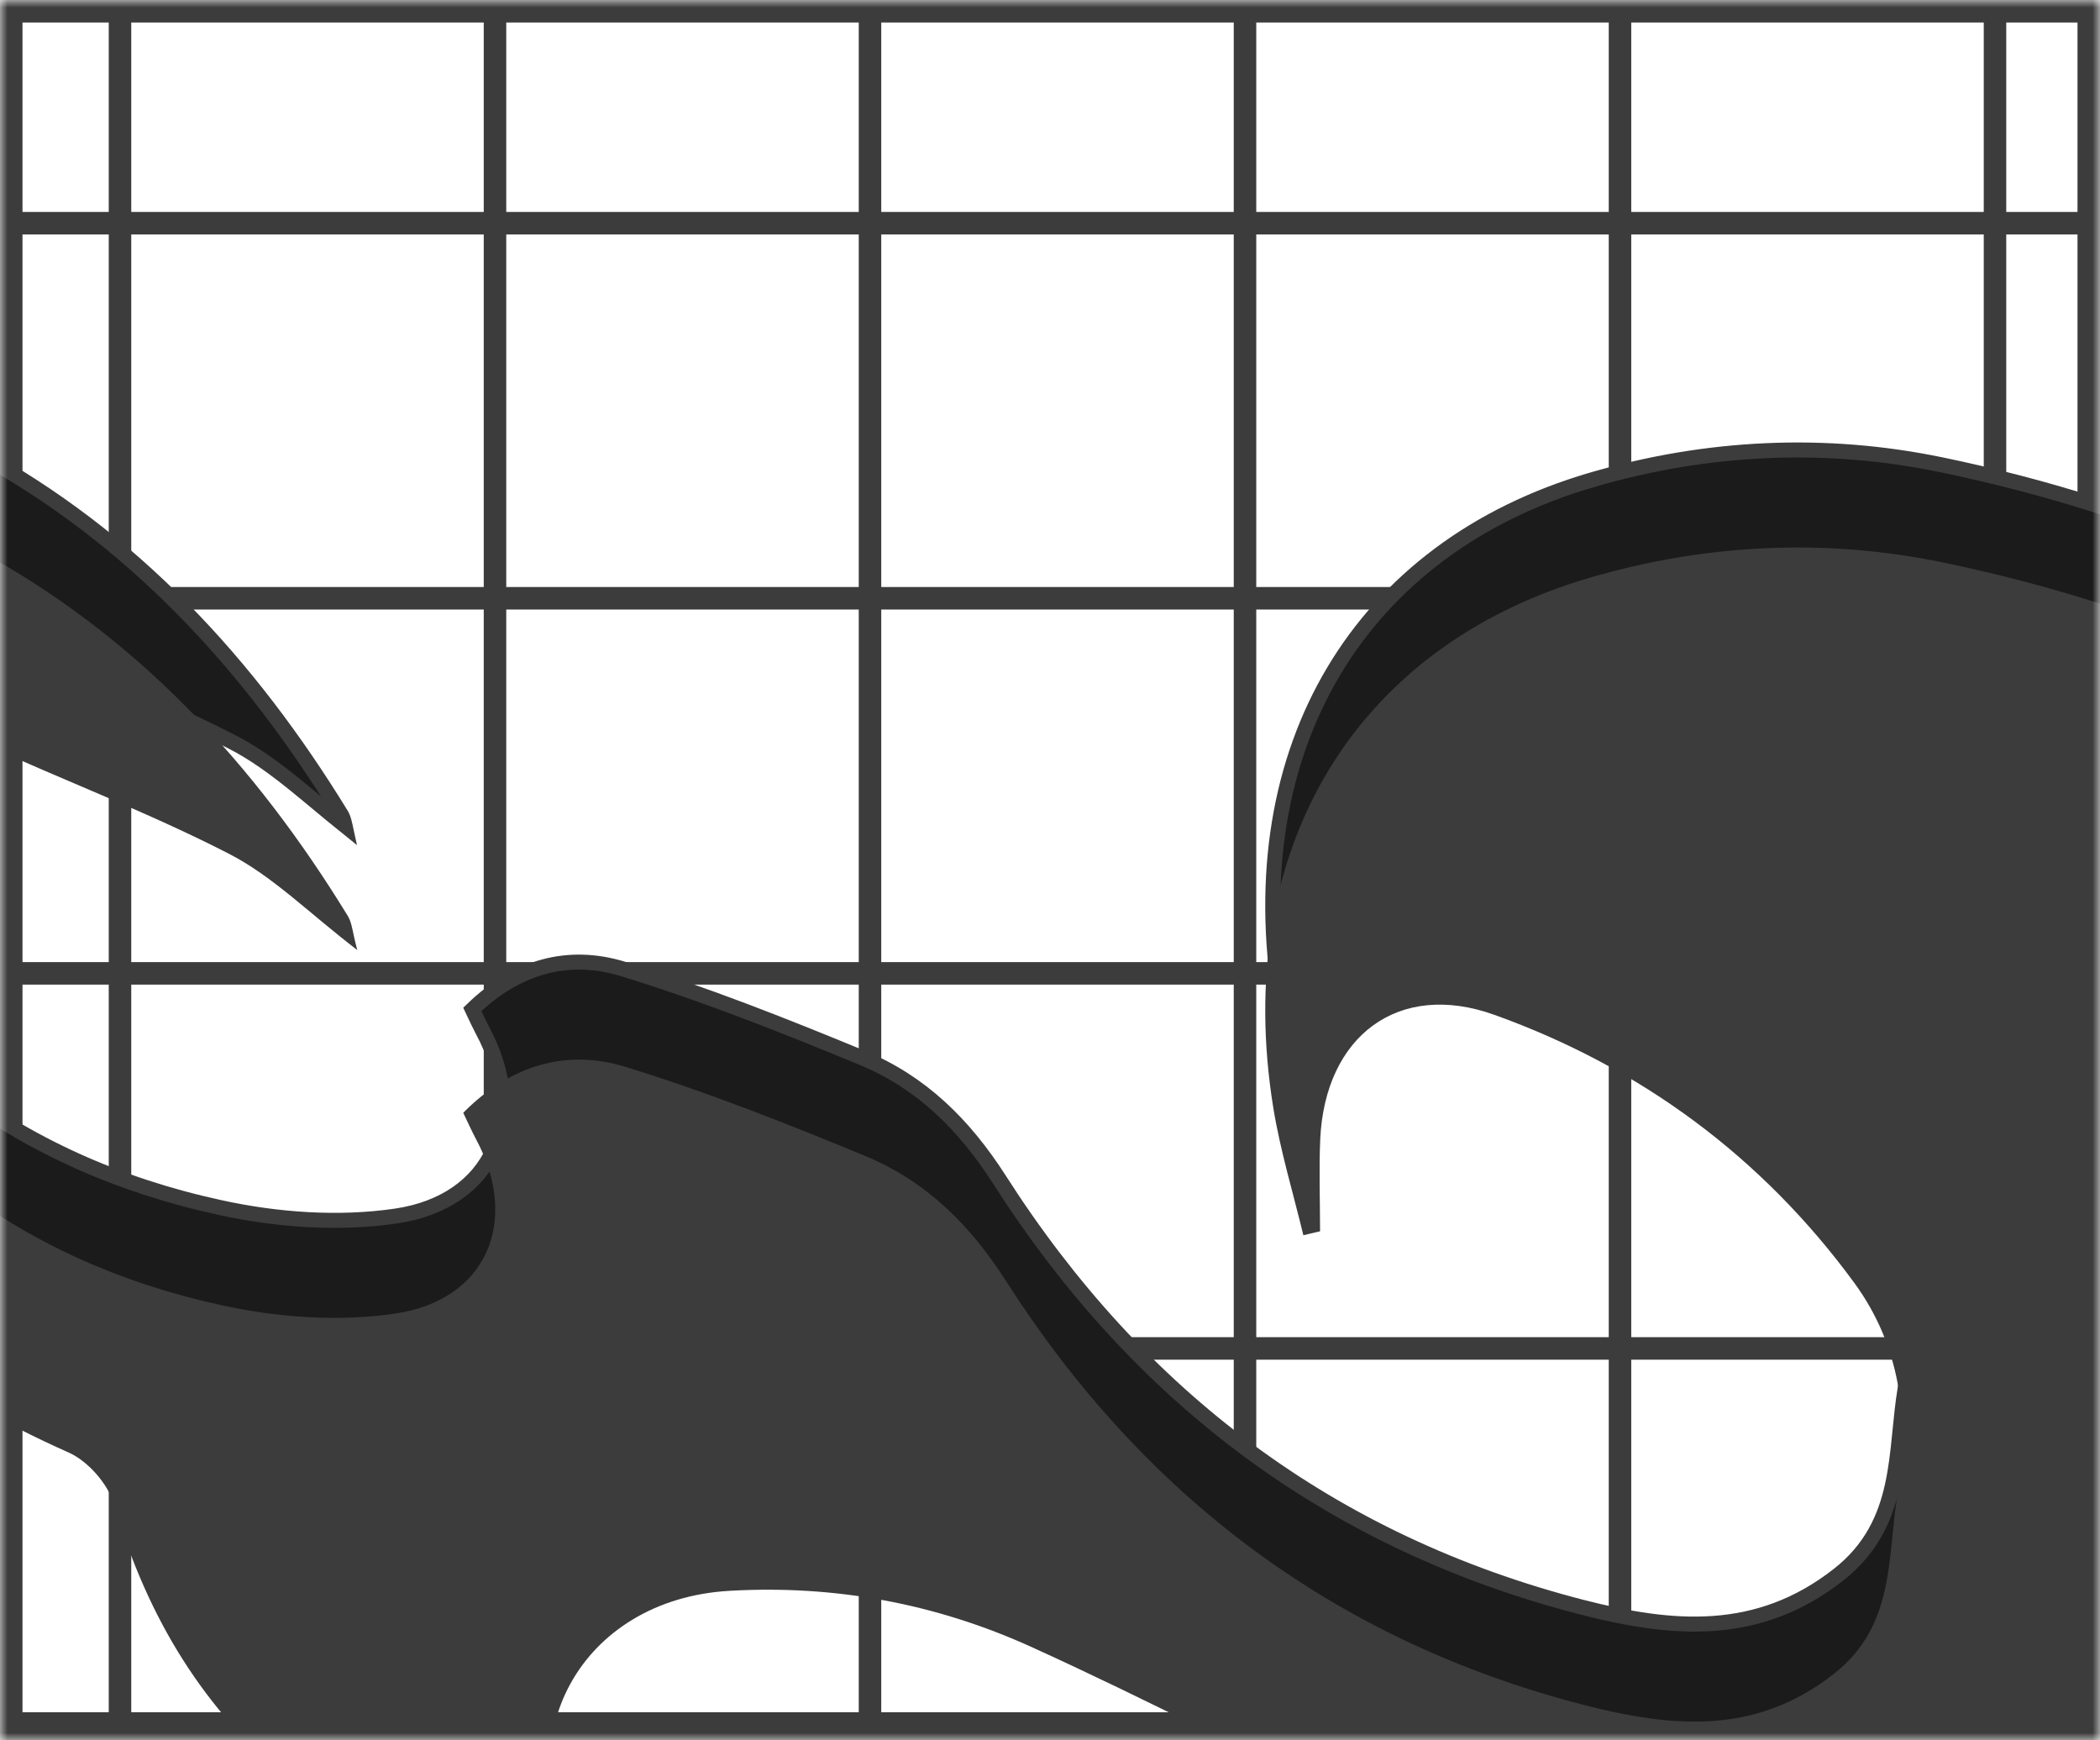
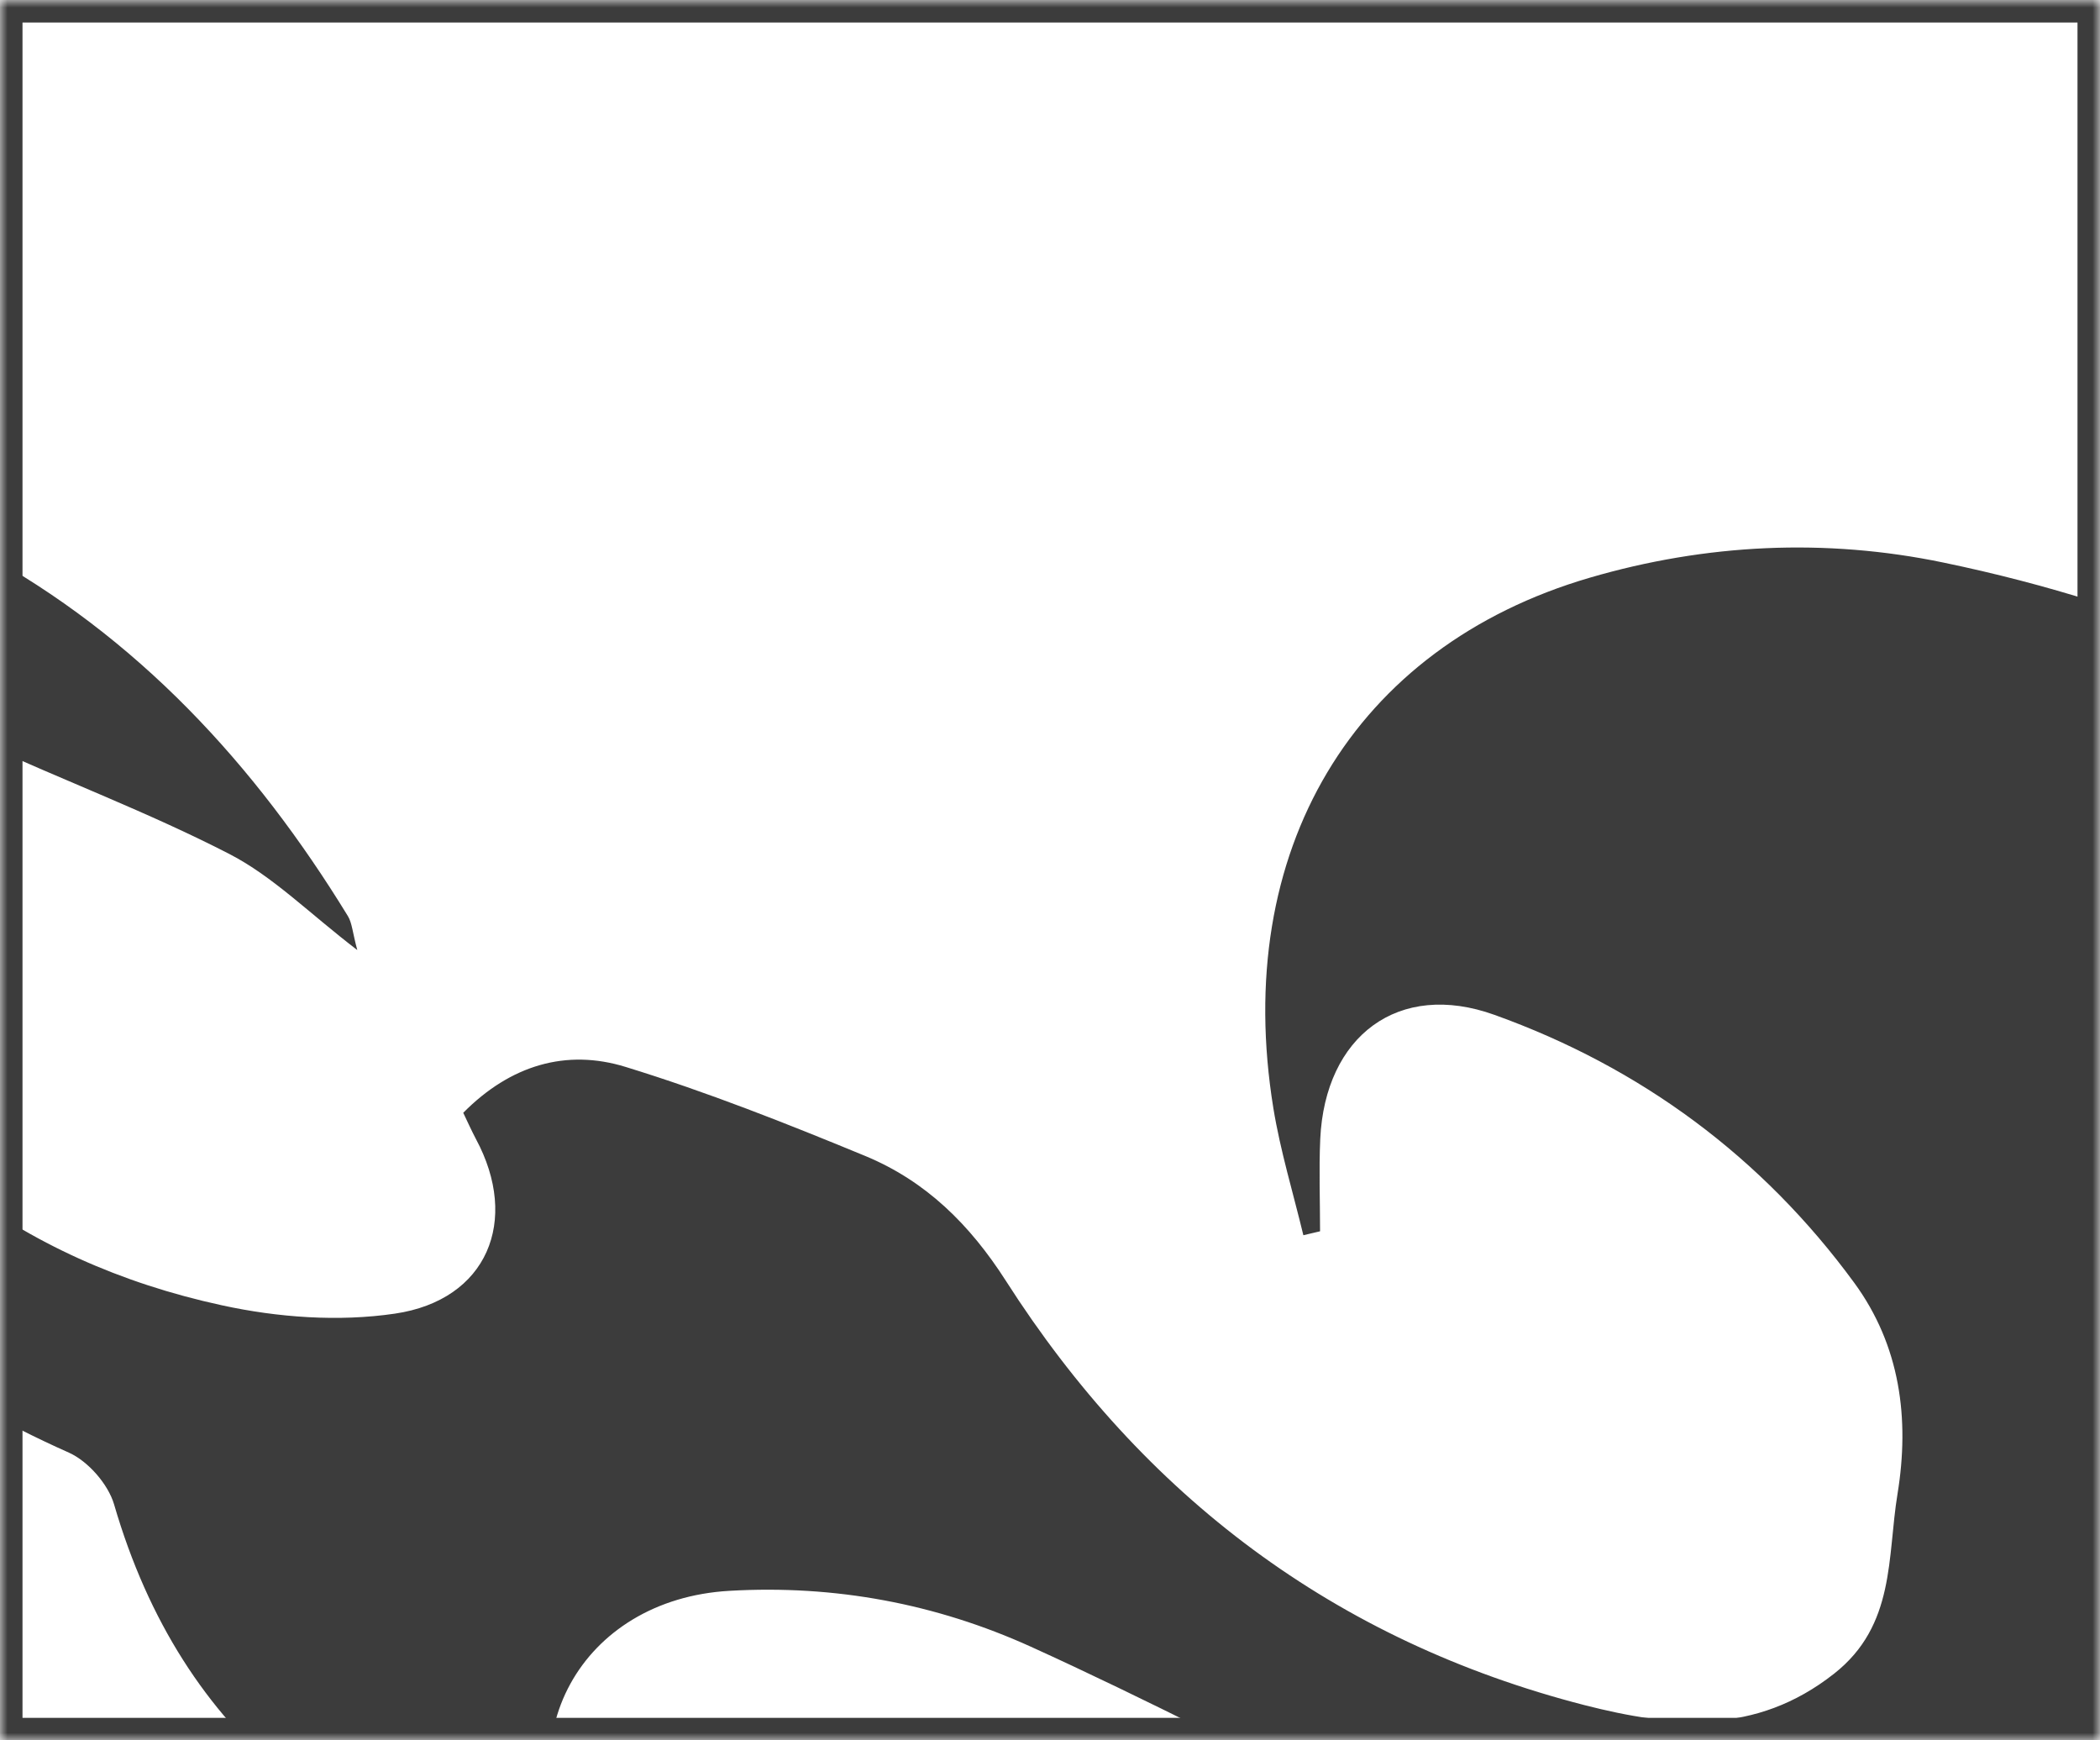
<svg xmlns="http://www.w3.org/2000/svg" viewBox="0 0 140 116" fill="none">
  <g clip-path="url(#clip0_1931_127847_ability_carousel_decor)">
    <mask id="mask0_1931_127847_ability_carousel_decor" style="mask-type:luminance" maskUnits="userSpaceOnUse" x="0" y="0" width="140" height="116">
      <path d="M140 0H0V116H140V0Z" fill="white" />
    </mask>
    <g mask="url(#mask0_1931_127847_ability_carousel_decor)">
      <mask id="mask1_1931_127847_ability_carousel_decor" style="mask-type:luminance" maskUnits="userSpaceOnUse" x="0" y="0" width="140" height="116">
        <path d="M140 0H0V116H140V0Z" fill="white" />
      </mask>
      <g mask="url(#mask1_1931_127847_ability_carousel_decor)">
        <mask id="mask2_1931_127847_ability_carousel_decor" style="mask-type:luminance" maskUnits="userSpaceOnUse" x="-403" y="-16" width="946" height="170">
-           <path d="M-403 -16H543V154H-403V-16Z" fill="white" />
-         </mask>
+           </mask>
        <g mask="url(#mask2_1931_127847_ability_carousel_decor)">
          <path d="M8 -23V153.84" stroke="#3C3C3C" stroke-width="1.5" stroke-miterlimit="10" />
          <path d="M33 -23V153.84" stroke="#3C3C3C" stroke-width="1.5" stroke-miterlimit="10" />
          <path d="M58 -23V153.84" stroke="#3C3C3C" stroke-width="1.5" stroke-miterlimit="10" />
-           <path d="M83 -23V153.84" stroke="#3C3C3C" stroke-width="1.5" stroke-miterlimit="10" />
-           <path d="M108 -23V153.84" stroke="#3C3C3C" stroke-width="1.5" stroke-miterlimit="10" />
          <path d="M133 -23V153.84" stroke="#3C3C3C" stroke-width="1.5" stroke-miterlimit="10" />
          <path d="M7445.15 -10.123H-5280M7445.15 14.877H-5280M7445.15 39.877H-5280M7445.15 64.877H-5280M7445.15 89.877H-5280M7445.15 114.877H-5280M7445.15 139.877H-5280" stroke="#3C3C3C" stroke-width="1.5" stroke-miterlimit="10" />
        </g>
      </g>
      <path d="M139.25 0.75H0.75V115.25H139.25V0.75Z" stroke="#3C3C3C" stroke-width="1.5" />
-       <path d="M87.516 68.898L87.516 68.899C87.454 70.306 87.471 71.729 87.489 73.133C87.495 73.65 87.501 74.165 87.504 74.674C87.446 74.688 87.389 74.701 87.331 74.714L87.329 74.715C87.306 74.72 87.282 74.725 87.259 74.731C87.079 74.004 86.891 73.285 86.704 72.57C86.201 70.64 85.704 68.739 85.386 66.798C84.005 58.318 85.329 50.749 88.912 44.742C92.494 38.738 98.355 34.257 106.121 31.987L105.981 31.507L106.121 31.987C113.801 29.741 121.69 29.373 129.432 30.981L129.433 30.981C157.062 36.706 177.424 52.186 190.642 76.954C190.932 77.498 191.142 78.096 191.348 78.768C191.413 78.98 191.478 79.203 191.546 79.433C191.642 79.759 191.743 80.1 191.853 80.45C191.405 80.574 190.996 80.691 190.613 80.801C189.724 81.057 188.976 81.272 188.199 81.433L188.197 81.433C183.409 82.449 179.658 84.842 177.393 88.223C175.125 91.608 174.381 95.932 175.516 100.739L176.003 100.624L175.516 100.739C177.998 111.243 183.759 119.642 193.884 124.548C194.521 124.86 195.155 125.182 195.792 125.505C196.033 125.627 196.275 125.749 196.517 125.872C196.528 126.056 196.54 126.239 196.553 126.424C196.123 126.591 195.681 126.79 195.256 126.982C194.946 127.122 194.645 127.258 194.363 127.374C193.534 127.718 192.794 127.936 192.114 127.879L192.113 127.879C190.555 127.751 188.996 127.633 187.438 127.516C180.578 126.998 173.738 126.481 167.088 125.1C160.671 123.758 154.381 121.935 148.066 120.105C144.185 118.98 140.294 117.852 136.359 116.832L136.359 116.832C130.938 115.43 126.816 115.229 123.458 116.597C120.198 117.925 117.758 120.69 115.546 124.992C113.007 123.76 110.467 122.528 107.926 121.296C102.61 118.72 97.292 116.142 91.983 113.549L91.983 113.549C89.451 112.313 86.925 111.052 84.396 109.789C79.274 107.232 74.141 104.669 68.928 102.302L68.928 102.302C62.529 99.401 55.714 98.122 48.604 98.534C43.491 98.825 39.569 101.376 37.582 105C35.595 108.625 35.577 113.265 38.151 117.66L38.154 117.664C38.495 118.234 38.806 118.815 39.164 119.482C39.215 119.578 39.268 119.676 39.321 119.776C39.264 119.783 39.211 119.79 39.162 119.795C38.936 119.822 38.826 119.823 38.739 119.806C31.071 118.21 24.533 115.391 19.354 111.057C14.179 106.726 10.335 100.86 8.083 93.126L8.083 93.123C7.858 92.365 7.383 91.586 6.807 90.927C6.232 90.268 5.523 89.692 4.799 89.367L4.797 89.366C-13.076 81.414 -24.699 67.676 -31.62 49.892L-31.62 49.891C-33.501 45.061 -33.332 40.562 -31.519 36.791C-29.704 33.014 -26.214 29.913 -21.36 27.941C-14.41 25.119 -7.886 26.747 -1.618 30.152L-1.618 30.152C8.813 35.811 16.602 44.26 22.758 54.307L22.759 54.31C22.858 54.469 22.924 54.674 23.006 55.037C23.007 55.042 23.008 55.048 23.009 55.053C22.394 54.559 21.806 54.07 21.23 53.59C20.734 53.177 20.247 52.772 19.758 52.376C18.381 51.261 17.015 50.245 15.509 49.47C12.186 47.76 8.718 46.279 5.267 44.807C3.136 43.897 1.011 42.99 -1.068 42.034C-6.548 39.508 -11.452 39.828 -14.953 43.367L-14.953 43.367C-18.398 46.851 -18.71 52.004 -15.878 57.251L-15.878 57.251C-9.226 69.574 0.932 77.514 14.697 80.492C18.466 81.315 22.582 81.615 26.402 81.052C29.616 80.58 31.865 78.945 32.894 76.643C33.919 74.352 33.689 71.501 32.165 68.675C31.962 68.288 31.779 67.898 31.573 67.461C31.545 67.401 31.516 67.34 31.487 67.278C34.464 64.401 37.909 63.465 41.558 64.591L41.559 64.591C46.964 66.254 52.249 68.346 57.493 70.512C61.404 72.132 64.262 74.928 66.643 78.648C75.86 93.06 88.704 102.813 105.504 107.135L105.505 107.135C111.38 108.635 117.149 109.226 122.586 104.945C124.752 103.24 125.681 101.177 126.155 99.031C126.391 97.966 126.515 96.876 126.623 95.806C126.64 95.645 126.656 95.484 126.672 95.323C126.762 94.413 126.851 93.522 126.995 92.647L126.995 92.646C127.828 87.553 127.186 82.531 124.02 78.207C117.829 69.751 109.649 63.709 99.814 60.178C96.484 58.977 93.475 59.323 91.249 60.939C89.031 62.55 87.68 65.356 87.516 68.898Z" fill="#1B1B1C" stroke="#3C3C3C" />
      <path d="M88.004 82.061C88.004 80.018 87.925 77.964 88.016 75.921C88.334 69.059 93.228 65.334 99.644 67.648C109.388 71.147 117.485 77.129 123.617 85.503C126.683 89.69 127.319 94.566 126.502 99.566C125.809 103.764 126.377 108.324 122.277 111.552C117.031 115.682 111.466 115.141 105.629 113.651C88.958 109.362 76.217 99.69 67.064 85.379C64.645 81.598 61.715 78.72 57.684 77.049C52.437 74.882 47.134 72.783 41.706 71.113C37.754 69.894 34.029 70.989 30.883 74.171C31.19 74.815 31.44 75.368 31.724 75.909C34.665 81.361 32.484 86.654 26.329 87.557C22.582 88.11 18.528 87.817 14.803 87.004C1.187 84.058 -8.852 76.214 -15.438 64.014C-18.198 58.901 -17.846 54.003 -14.598 50.719C-11.293 47.378 -6.637 47.017 -1.277 49.488C4.219 52.017 9.909 54.15 15.28 56.915C18.199 58.416 20.617 60.876 23.82 63.325C23.502 62.163 23.479 61.52 23.184 61.045C16.995 50.944 9.148 42.423 -1.379 36.712C-7.716 33.27 -14.405 31.577 -21.548 34.478C-31.439 38.496 -35.936 47.186 -32.086 57.073C-25.125 74.962 -13.417 88.81 4.594 96.823C5.877 97.399 7.206 98.922 7.603 100.265C12.157 115.908 23.184 124.079 38.639 127.296C38.98 127.364 39.355 127.251 40.116 127.194C39.525 126.111 39.082 125.242 38.583 124.407C33.597 115.897 38.719 106.597 48.633 106.033C55.662 105.626 62.396 106.89 68.722 109.757C76.501 113.29 84.087 117.251 91.763 120.998C99.758 124.903 107.775 128.774 115.77 132.657C120.267 123.639 125.457 121.529 136.234 124.316C146.511 126.98 156.618 130.422 166.986 132.589C175.185 134.293 183.679 134.688 192.072 135.377C193.684 135.512 195.41 134.338 197.08 133.763C197.046 133.357 197.023 132.962 197 132.555C196.035 132.07 195.07 131.573 194.104 131.099C184.134 126.269 178.456 118.007 176.003 107.624C173.788 98.245 178.933 90.909 188.301 88.923C189.551 88.663 190.766 88.257 192.492 87.794C191.969 86.259 191.708 84.893 191.084 83.72C177.797 58.822 157.311 43.247 129.534 37.491C121.709 35.866 113.737 36.238 105.981 38.507C90.23 43.112 82.099 56.723 84.893 73.878C85.359 76.722 86.21 79.51 86.891 82.331C87.255 82.241 87.63 82.162 87.993 82.072L88.004 82.061Z" fill="#3C3C3C" />
    </g>
  </g>
  <defs>
    <clipPath id="clip0_1931_127847_ability_carousel_decor">
      <rect width="140" height="116" fill="white" />
    </clipPath>
  </defs>
</svg>